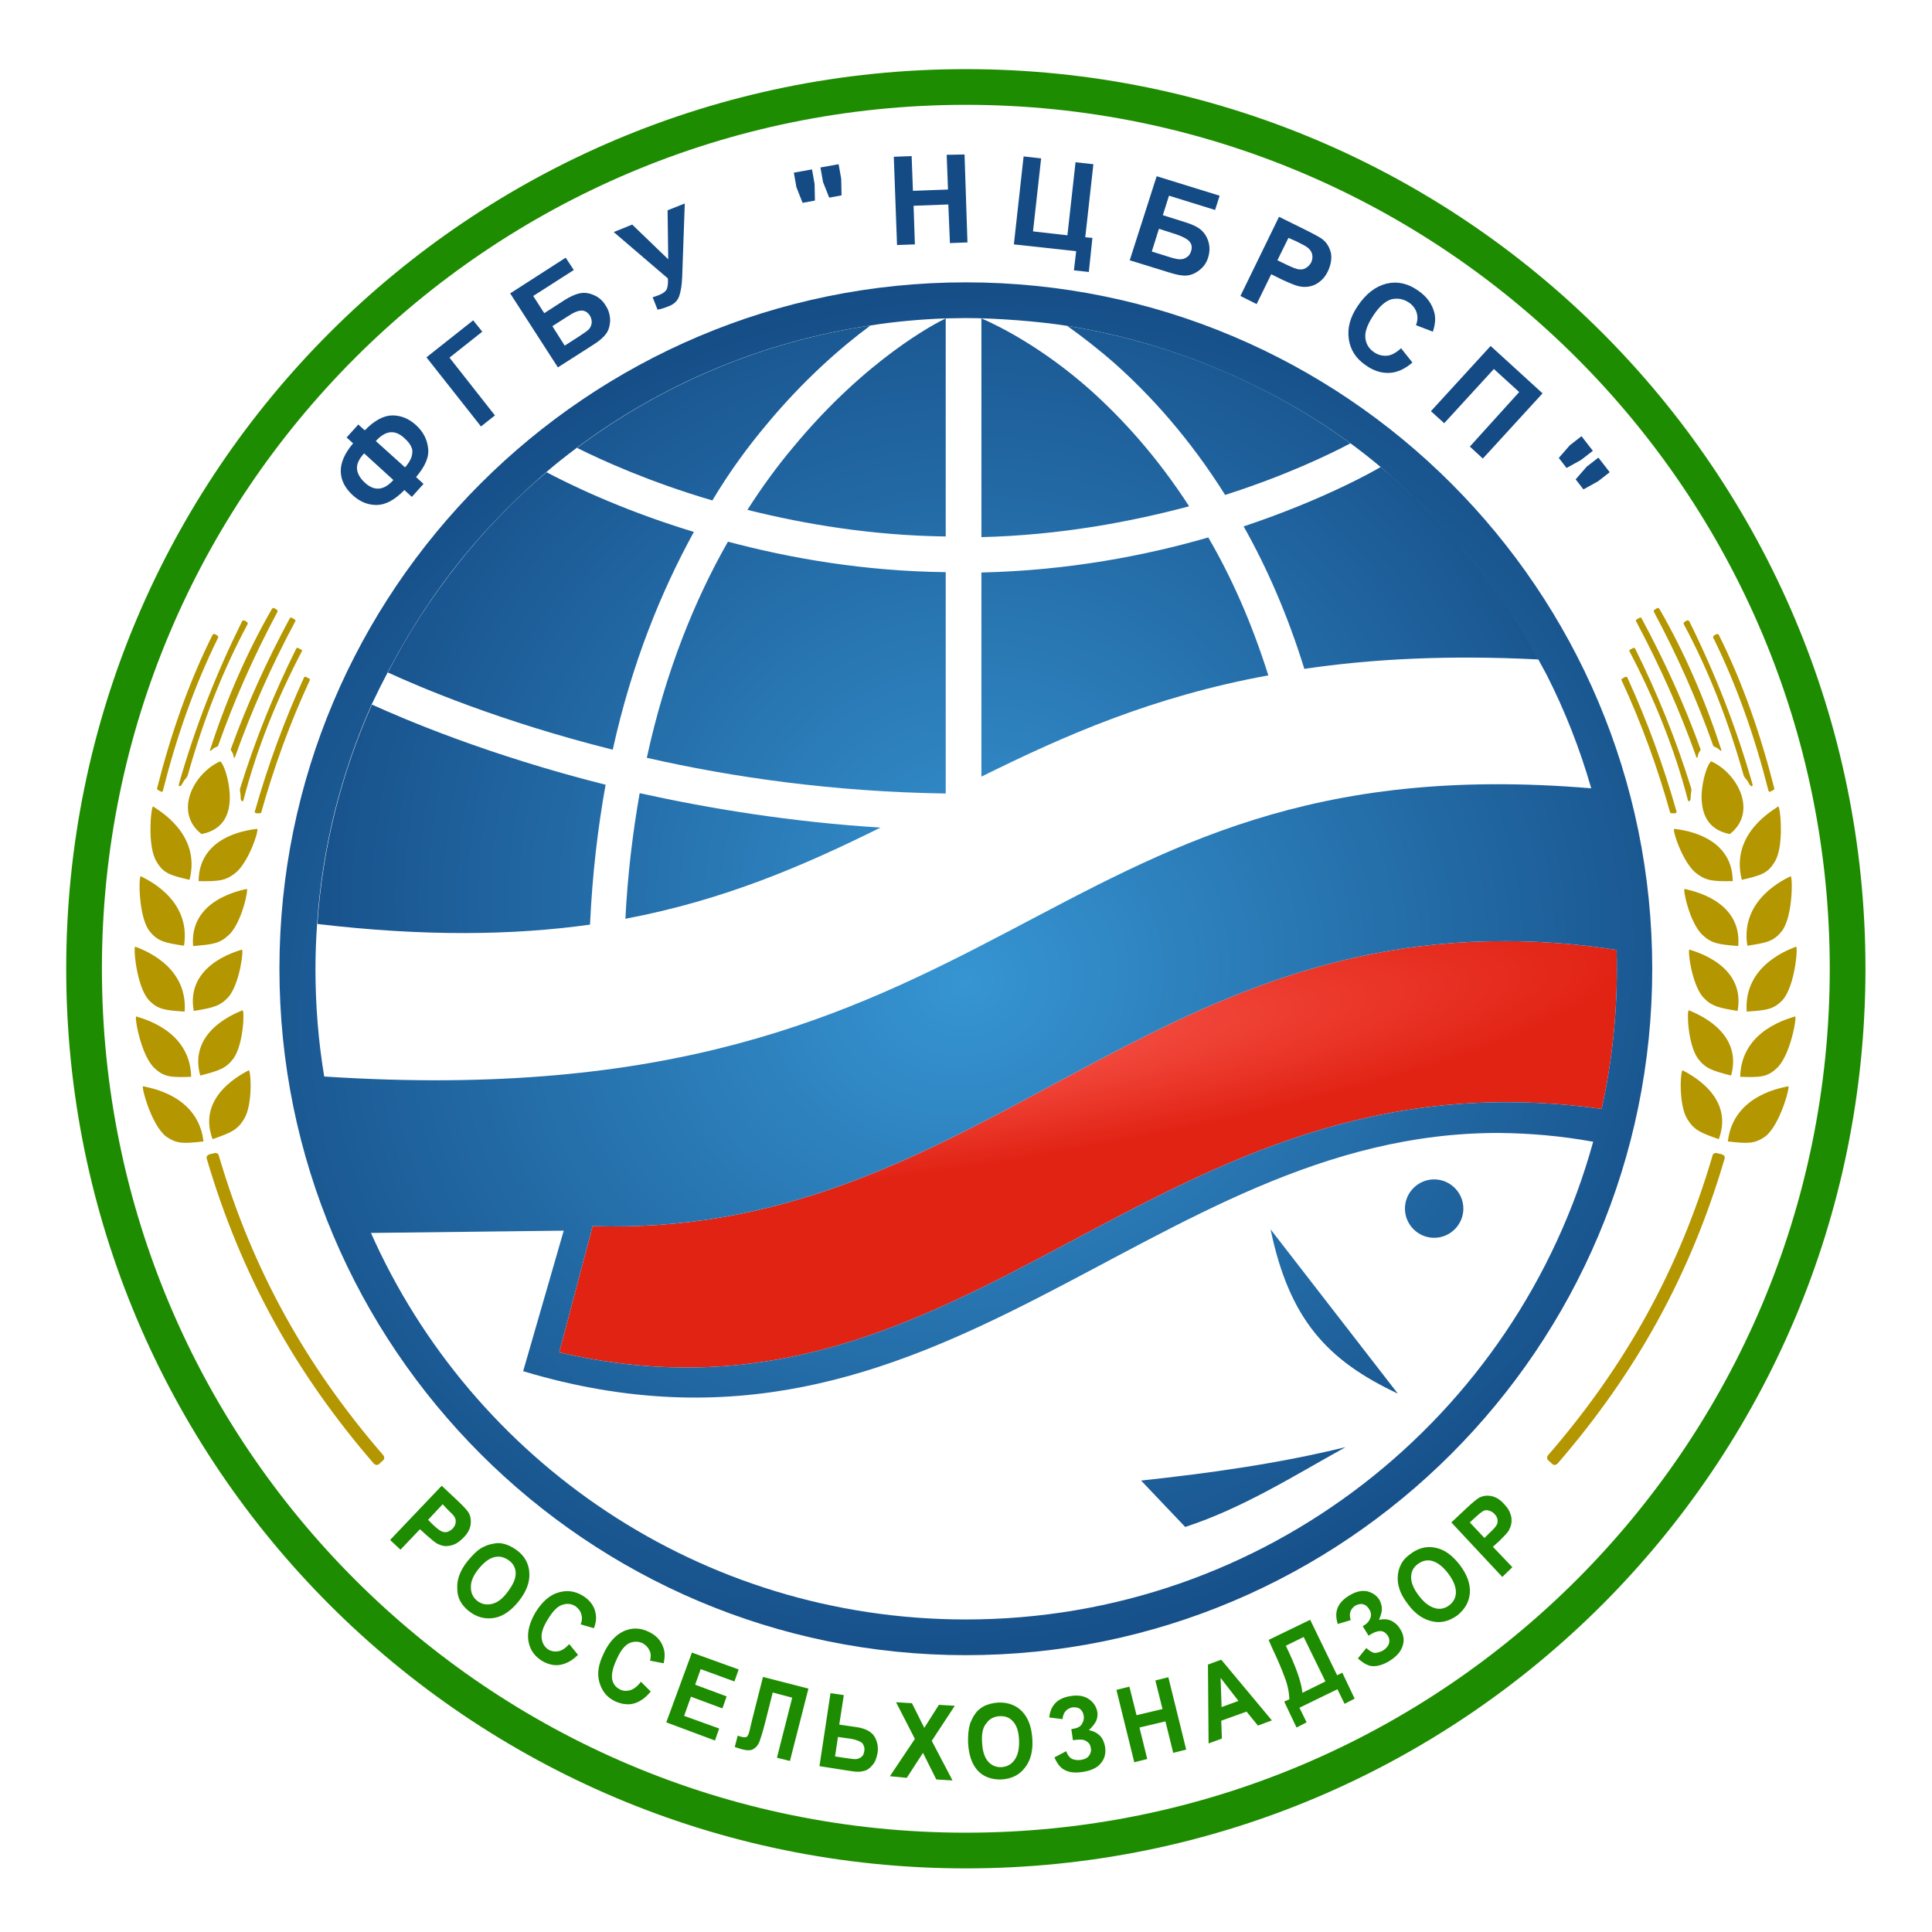
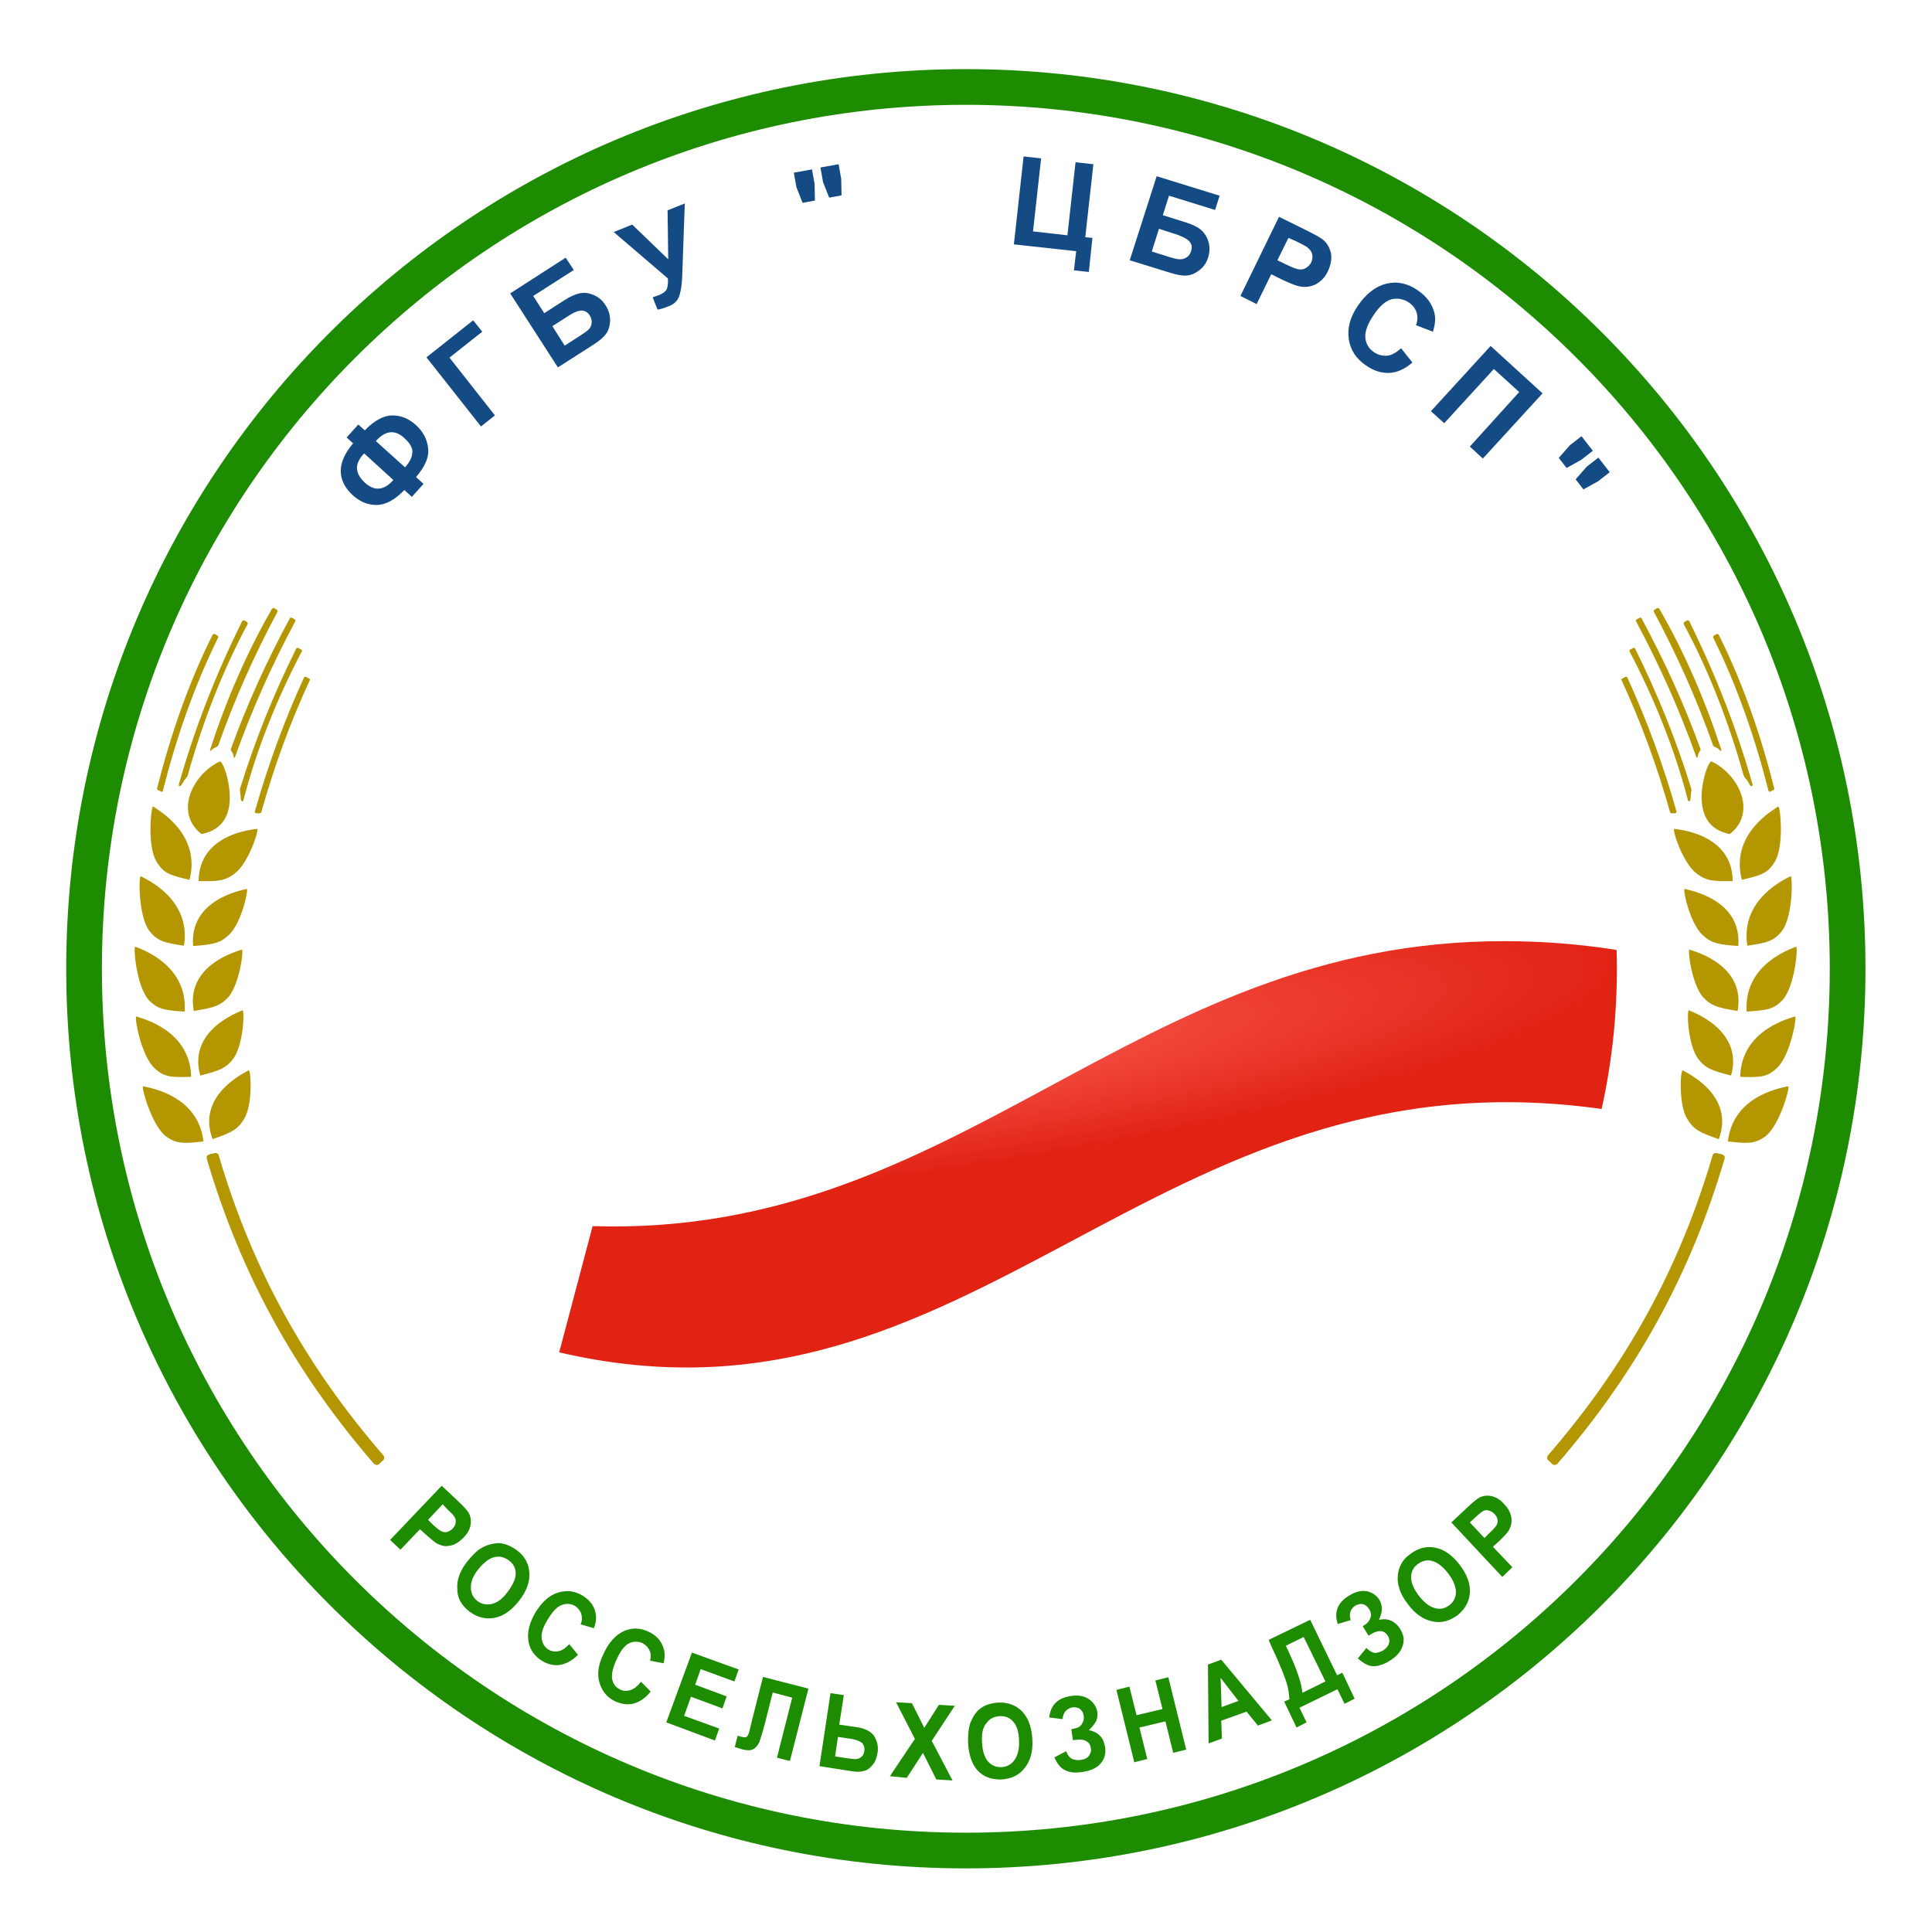
<svg xmlns="http://www.w3.org/2000/svg" xmlns:ns1="http://sodipodi.sourceforge.net/DTD/sodipodi-0.dtd" xmlns:ns2="http://www.inkscape.org/namespaces/inkscape" version="1.1" id="Слой_1" ns1:docname="!ГѓВђГ‚В›ГѓВђГ‚ВѕГѓВђГ‚ВіГѓВђГ‚ВѕГѓВ‘Г‚В‚ГѓВђГ‚ВёГѓВђГ‚Вї ГѓВђГ‚ВќГѓВђГ‚В¦ГѓВђГ‚В‘ГѓВђГ‚В ГѓВђГ‚ВЎГѓВђГ‚Вџ.svg" x="0px" y="0px" viewBox="0 0 595.3 595.3" style="enable-background:new 0 0 595.3 595.3;" xml:space="preserve">
  <style type="text/css">
	.st0{fill:none;}
	.st1{fill:#154B85;}
	.st2{fill:url(#path4335_00000065040961313394970390000014773735928581419395_);}
	.st3{fill:url(#circle4225_00000183966884930116872350000002462263579550053278_);}
	.st4{fill:url(#path7_00000021820478228950645700000018150534846646822300_);}
	.st5{fill-rule:evenodd;clip-rule:evenodd;fill:#1E8C00;}
	.st6{fill-rule:evenodd;clip-rule:evenodd;fill:#B49600;}
</style>
  <g id="Слой_x0020_1">
    <path id="_123" ns2:groupmode="layer" ns2:label="ГѓВђГ‚ВЎГѓВђГ‚В»ГѓВђГ‚ВѕГѓВђГ‚В№ 1" class="st0" d="   M144.6,135c90.5-84.4,232.2-79.4,316.6,11.1s79.4,232.2-11.1,316.6s-232.2,79.4-316.6-11.1S54.1,219.3,144.6,135L144.6,135z" />
    <path id="path6" class="st1" d="M128.2,147l2.3,2.1l-3.6,4l-2.3-2.1c-3,3.1-5.9,4.6-8.6,4.6c-2.7,0-5.1-1-7.3-3   c-2.3-2.1-3.6-4.5-3.7-7.2c-0.1-2.7,1.1-5.6,3.8-8.8l-2-1.8l3.6-4l2,1.8c3-3.1,5.9-4.6,8.5-4.6c2.7,0,5.1,1,7.3,3   c2.2,2,3.4,4.4,3.7,7C132.3,140.8,131,143.7,128.2,147L128.2,147z M124.8,144c1-1.1,1.6-2.1,2-3.2c0.3-1.1,0.4-2.1,0-2.9   c-0.3-0.9-1-1.8-2.2-2.9c-2.9-2.7-5.8-2.4-8.8,0.9L124.8,144L124.8,144z M121.2,147.9l-9-8.2c-1.6,1.7-2.3,3.3-2.2,4.7   c0.1,1.5,0.9,2.9,2.4,4.3C115.3,151.4,118.3,151.2,121.2,147.9z" />
    <polygon id="_1" class="st1" points="131.4,110.1 145.8,98.7 148.6,102.2 138.5,110.2 152.5,128 148.2,131.4  " />
    <path id="_2" class="st1" d="M157.2,90.4l17.1-11l2.5,3.8l-12.5,8l3.4,5.3l6.2-4c1.7-1.1,3.3-1.8,4.6-2.1c1.4-0.3,2.8-0.2,4.4,0.5   c1.5,0.6,2.8,1.7,3.7,3.2c1,1.5,1.4,3.1,1.4,4.8c-0.1,1.6-0.5,3-1.3,4c-0.8,1.1-2.1,2.2-4,3.4l-10.8,6.9L157.2,90.4z M174,106.5   l4.5-2.9c1.4-0.9,2.4-1.6,2.9-2.1c0.5-0.5,0.8-1.2,0.9-1.9c0.1-0.8-0.1-1.5-0.5-2.3c-0.7-1.1-1.6-1.6-2.6-1.6   c-1.1,0-2.5,0.6-4.3,1.8l-4.7,3L174,106.5L174,106.5z" />
    <path id="_3" class="st1" d="M189.1,71.5l5.7-2.3l11.1,10.7l-0.2-15.1l5.3-2.1l-0.8,22.6c-0.1,2.5-0.4,4.4-0.9,5.9   c-0.5,1.5-1.6,2.5-3.1,3.1c-1.5,0.6-2.7,1-3.6,1.1l-1.5-3.8c0.7-0.2,1.4-0.5,2-0.7c1.2-0.5,1.9-1,2.3-1.7c0.3-0.6,0.5-1.8,0.4-3.4   L189.1,71.5z" />
    <path id="_4" class="st1" d="M247.3,62.5l-1.9-4.8l-0.8-4.5l5.6-1l0.8,4.5l0.1,5.1L247.3,62.5z M255.5,60.9l-1.9-4.8l-0.8-4.5   l5.6-1l0.8,4.5l0.1,5.1L255.5,60.9z" />
-     <polygon id="_5" class="st1" points="297.2,47.6 298.1,74.7 292.7,74.9 292.2,63 281.5,63.4 281.9,75.3 276.4,75.5 275.4,48.3    280.9,48.1 281.3,58.8 292.1,58.4 291.7,47.7  " />
    <polygon id="_6" class="st1" points="334.4,73.1 336.6,73.3 335.5,83.8 330.9,83.3 331.6,77.4 312.4,75.3 315.4,48.2 320.8,48.8    318.3,71.3 328.9,72.5 331.4,50 336.9,50.6  " />
    <path id="_7" class="st1" d="M356.4,54.3l19.4,6l-1.4,4.4l-14.2-4.4l-1.9,6l7,2.2c1.9,0.6,3.5,1.3,4.6,2.2c1.1,0.9,1.9,2.1,2.4,3.6   c0.5,1.6,0.5,3.2,0,4.9c-0.5,1.8-1.5,3.1-2.8,4.1c-1.3,1-2.6,1.5-3.9,1.6c-1.3,0.1-3-0.2-5.2-0.9l-12.3-3.8L356.4,54.3L356.4,54.3z    M354.9,77.5l5.1,1.6c1.6,0.5,2.8,0.8,3.5,0.8c0.7,0,1.4-0.1,2.1-0.6c0.7-0.4,1.1-1,1.4-1.9c0.4-1.2,0.2-2.2-0.5-3   c-0.7-0.8-2.1-1.5-4.1-2.2l-5.3-1.7L354.9,77.5z" />
    <path id="_8" class="st1" d="M382.2,91.2l11.9-24.4l7.9,3.9c3,1.5,4.9,2.5,5.7,3.2c1.2,1,2,2.4,2.4,4.1c0.3,1.7,0,3.5-0.9,5.5   c-0.7,1.5-1.6,2.6-2.7,3.4c-1,0.8-2.1,1.2-3.2,1.4c-1.1,0.2-2.2,0.1-3.1-0.1c-1.3-0.3-3.1-1.1-5.3-2.1l-3.2-1.6l-4.5,9.2   L382.2,91.2L382.2,91.2z M397,73.3l-3.4,6.9l2.7,1.3c1.9,0.9,3.3,1.5,4.1,1.5c0.8,0.1,1.5-0.1,2.1-0.5c0.6-0.4,1.1-0.9,1.5-1.6   c0.4-0.9,0.5-1.7,0.3-2.6c-0.2-0.8-0.7-1.5-1.5-2.1c-0.5-0.4-1.7-1-3.5-1.9L397,73.3L397,73.3z" />
    <path id="_9" class="st1" d="M431.7,107.3l3.5,4.4c-2.3,2-4.7,3.1-7.1,3.2c-2.4,0.1-4.8-0.6-7.2-2.3c-3-2-4.8-4.7-5.3-8.1   c-0.5-3.4,0.4-6.8,2.8-10.3c2.5-3.7,5.5-6,8.8-6.8c3.3-0.8,6.6-0.1,9.7,2.1c2.8,1.9,4.4,4.2,5.1,7c0.4,1.7,0.2,3.6-0.5,5.7l-5.2-2   c0.5-1.3,0.6-2.6,0.2-3.9c-0.4-1.2-1.2-2.3-2.4-3.1c-1.7-1.1-3.4-1.4-5.3-1c-1.8,0.5-3.7,2.1-5.5,4.8c-1.9,2.8-2.8,5.2-2.6,7.1   c0.2,1.9,1.1,3.4,2.8,4.5c1.2,0.8,2.5,1.1,3.9,1C428.7,109.5,430.2,108.7,431.7,107.3L431.7,107.3z" />
    <polygon id="_10" class="st1" points="445,130.4 440.9,126.7 459.3,106.6 475.3,121.2 456.9,141.3 452.9,137.6 468.1,120.8    460.3,113.7  " />
    <path id="_11" class="st1" d="M480.3,141.1l3.4-3.9l3.6-2.8l3.5,4.5l-3.6,2.8l-4.5,2.5L480.3,141.1L480.3,141.1z M485.5,147.7   l3.4-3.9l3.6-2.8l3.5,4.5l-3.6,2.8l-4.5,2.5L485.5,147.7L485.5,147.7z" />
    <radialGradient id="path4335_00000024686705660945121520000010042955552510312333_" cx="17178.988" cy="-55137.809" r="4598.62" gradientTransform="matrix(4.717842e-02 -7.549313e-03 -6.412762e-03 -6.775512e-03 -884.258 82.901)" gradientUnits="userSpaceOnUse">
      <stop offset="0" style="stop-color:#FA5A50" />
      <stop offset="1" style="stop-color:#E12314" />
    </radialGradient>
    <path id="path4335" ns2:connector-curvature="0" ns1:nodetypes="scscccs" style="fill:url(#path4335_00000024686705660945121520000010042955552510312333_);" d="   M463.8,290c10.8,0,22.3,0.8,34.3,2.7c0.1,1.9,0.1,3.9,0.1,5.9c0,14.8-1.6,29.2-4.7,43.1c-139.1-19.5-192.8,104.9-321.2,75   l10.3-38.9C296.6,381.4,348.5,289.7,463.8,290L463.8,290z" />
    <radialGradient id="circle4225_00000115508952445739978800000017712703224543180981_" cx="20286.262" cy="-18163.049" r="7460.94" gradientTransform="matrix(5.387499e-02 -1.373210e-02 -1.177693e-02 -4.620274e-02 -1009.268 -257.858)" gradientUnits="userSpaceOnUse">
      <stop offset="0" style="stop-color:#3695D2" />
      <stop offset="1" style="stop-color:#001E55" />
    </radialGradient>
-     <path id="circle4225" ns2:connector-curvature="0" style="fill:url(#circle4225_00000115508952445739978800000017712703224543180981_);" d="   M297.6,87C180.9,87,86.1,181.8,86.1,298.5S180.9,510,297.6,510s211.5-94.7,211.5-211.5S414.4,87,297.6,87L297.6,87z M297.6,98   c9.3,0,22.4,1,31.2,2.4c35,5.5,70.3,21.3,96.6,43.5c22.2,19.1,37.4,38.1,51.1,63.9c5.7,11.2,10.3,22.9,13.8,35.1   c-173.2-14.6-176,102.8-390.4,88.8c-1.8-10.8-2.7-21.8-2.7-33.2c0-4.7,0.2-9.3,0.5-13.8c1.6-23.9,7.5-46.7,16.8-67.6   c13.5-28.5,29.9-51,53.8-71.6c3-2.6,6.2-5.1,9.4-7.5c25.9-19.4,56.9-32.7,90.4-37.7c7.5-1.2,15.3-1.9,23.2-2.2   C293.4,98.1,295.5,98,297.6,98L297.6,98z M463.8,290c10.8,0,22.3,0.8,34.3,2.7c0.1,1.9,0.1,3.9,0.1,5.9c0,14.8-1.6,29.2-4.7,43.1   c-139.1-19.5-192.8,104.9-321.2,75l10.3-38.9C296.6,381.4,348.5,289.7,463.8,290z M462.2,349.1c9.3,0.1,18.8,0.9,28.7,2.7   C467.5,436.7,389.9,499,297.6,499c-81.8,0-152.1-48.9-183.3-119.1l59.4-0.7l-12.5,43.3C290.3,461.3,353.4,348.6,462.2,349.1z    M441.9,363.4c-4.9,0-9,4-9,9c0,4.9,4,9,9,9c4.9,0,9-4,9-9C450.9,367.4,446.8,363.4,441.9,363.4z M391.5,378.8   c5.8,27.8,17.5,40.4,39.2,50.6L391.5,378.8z M414.6,445.9c-20.8,5.1-41.8,8-63,10.3l13.6,14.3C382.9,464.7,398.4,454.9,414.6,445.9   z" />
    <radialGradient id="path7_00000130615066826278935480000015454358955225850555_" cx="29344.562" cy="-16102.04" r="6638.01" gradientTransform="matrix(3.409427e-02 0 0 -3.347631e-02 -699.494 -262.888)" gradientUnits="userSpaceOnUse">
      <stop offset="0" style="stop-color:#3491CE" />
      <stop offset="1" style="stop-color:#154B85" />
    </radialGradient>
-     <path id="path7" style="fill:url(#path7_00000130615066826278935480000015454358955225850555_);" d="M114.6,217.1   c10,4.5,35.5,15.5,72,24.7c-2.4,13.3-4.1,27.7-4.8,43.1c-23.6,3.3-51,3.7-84-0.2C99.4,260.8,105.3,238,114.6,217.1L114.6,217.1z    M168.4,145.5c-20.1,17-36.7,38.1-48.9,61.7c9.6,4.4,34.2,15,69.3,23.8c5.9-26.7,14.9-48.7,25-67.1   C190.4,156.8,174.1,148.5,168.4,145.5L168.4,145.5z M236.2,130.8c11.3-13.6,22.8-23.7,32-30.5c-33.5,5-64.5,18.3-90.4,37.7   c7.6,3.8,22.3,10.5,41.7,16.2C224.8,145.3,230.5,137.6,236.2,130.8z M192.7,283.1c30.6-5.8,55-16.4,78.6-28.1   c-27.3-1.7-52.4-5.8-74.2-10.6C195,256.4,193.4,269.2,192.7,283.1L192.7,283.1z M336.1,120.3c-14.8-13.2-28.4-19.9-33.7-22.2v67.4   c24.3-0.6,46-4.7,64-9.5C356.5,140.7,345.9,129.1,336.1,120.3L336.1,120.3z M377.5,152.5c18.8-6,32.4-12.6,38.6-15.9   c-25-18.3-55.4-31.1-87.3-36.2c4.4,3.1,9.8,7.3,14.7,11.6C354.5,121.8,366.5,135,377.5,152.5L377.5,152.5z M425.4,143.9   c-1.1,0.7-17,9.9-42.2,18.3c7.1,12.6,13.5,27.1,18.7,43.9c20.8-3.1,44.7-4.3,72.2-2.9C461.8,180.5,445.2,160.3,425.4,143.9   L425.4,143.9z M199.3,233.5c26.3,6,57.6,10.5,92.1,11v-68.2c-25.2-0.3-48-4.3-67.1-9.4C214.1,184.8,205.1,206.8,199.3,233.5z    M244.4,137.8c-4.8,5.7-9.5,12.1-14.1,19.3c17.6,4.4,38.3,7.9,61.1,8.2l0-67.2C288.3,99.6,266.9,110.6,244.4,137.8L244.4,137.8z    M302.4,176.4v62.9c25.6-12.7,52.9-24.7,88.4-31.2c-5.2-16.5-11.5-30.5-18.5-42.5C353,171.2,329.1,175.8,302.4,176.4L302.4,176.4z" />
    <path id="path8" class="st5" d="M120.2,474.5l15.9-16.7l4.9,4.6c1.8,1.7,2.9,2.9,3.4,3.7c0.6,1.1,0.8,2.3,0.6,3.7   c-0.2,1.4-0.9,2.7-2.2,4c-1,1-1.9,1.7-2.9,2.1c-1,0.4-1.9,0.5-2.8,0.5c-0.9-0.1-1.6-0.4-2.3-0.7c-0.9-0.5-2-1.5-3.4-2.7l-2-1.8   l-6,6.3L120.2,474.5L120.2,474.5z M136.4,463.5l-4.5,4.8l1.6,1.6c1.2,1.1,2.1,1.8,2.7,2c0.5,0.2,1.1,0.3,1.7,0.1   c0.5-0.2,1.1-0.5,1.6-1c0.5-0.6,0.9-1.3,0.9-1.9c0.1-0.7-0.1-1.4-0.5-1.9c-0.3-0.5-1-1.1-2.1-2.2L136.4,463.5L136.4,463.5z    M144,481.1c1.5-1.8,2.8-3.2,4.3-4.1c1.1-0.6,2.2-1.1,3.5-1.3c1.2-0.3,2.4-0.3,3.4,0c1.4,0.3,2.7,1,4.1,2c2.4,1.8,3.7,4.2,3.8,7   c0.2,2.7-0.9,5.7-3.2,8.6s-4.8,4.7-7.5,5.2c-2.7,0.5-5.3-0.1-7.7-1.9c-2.5-1.9-3.8-4.2-3.8-7C140.7,486.7,141.8,483.9,144,481.1   L144,481.1z M147.4,483.5c-1.6,2-2.4,3.9-2.3,5.7c0,1.7,0.7,3.1,2,4.1c1.3,1,2.8,1.3,4.5,0.9c1.7-0.4,3.3-1.6,4.9-3.8   c1.6-2.2,2.4-3.9,2.4-5.6c0-1.6-0.7-3-2.1-4c-1.4-1-2.8-1.4-4.5-1C150.7,480.2,149.1,481.4,147.4,483.5z M175.4,506.6l2.7,3.3   c-1.8,1.8-3.7,2.8-5.6,3.1c-1.8,0.3-3.8-0.2-5.6-1.3c-2.3-1.5-3.7-3.5-4.1-6.2c-0.4-2.7,0.4-5.6,2.2-8.7c2-3.2,4.3-5.3,7-6.1   c2.7-0.8,5.1-0.5,7.6,1c2.1,1.3,3.5,3.1,3.9,5.3c0.3,1.3,0.2,2.9-0.5,4.7l-4.1-1.2c0.5-1.1,0.5-2.2,0.2-3.2c-0.3-1-0.9-1.7-1.8-2.4   c-1.3-0.8-2.7-0.9-4.1-0.4c-1.5,0.5-2.9,2-4.3,4.3c-1.6,2.5-2.2,4.5-2,6c0.2,1.6,0.9,2.7,2.1,3.5c0.9,0.5,1.9,0.7,3,0.5   C173.1,508.6,174.2,507.9,175.4,506.6L175.4,506.6z M197.5,518.2l3,3c-1.6,2-3.4,3.2-5.2,3.7s-3.8,0.2-5.8-0.7   c-2.5-1.2-4-3.1-4.8-5.8s-0.3-5.6,1.3-8.9c1.6-3.5,3.8-5.8,6.2-6.9c2.5-1.1,5-1.1,7.7,0.2c2.3,1.1,3.8,2.7,4.5,4.9   c0.5,1.3,0.5,2.8,0.1,4.8l-4.2-0.8c0.3-1.2,0.3-2.3-0.2-3.2c-0.4-0.9-1.1-1.6-2.1-2.2c-1.4-0.6-2.7-0.6-4.1,0   c-1.4,0.7-2.7,2.3-3.8,4.8c-1.3,2.7-1.7,4.7-1.5,6.2c0.3,1.6,1.1,2.6,2.5,3.3c1,0.5,2,0.5,3.1,0.2   C195.4,520.4,196.5,519.5,197.5,518.2L197.5,518.2z M205.3,530.7l7.9-21.5l14.4,5.2l-1.3,3.7l-10.4-3.8l-1.7,4.8l9.7,3.6l-1.3,3.7   l-9.7-3.6l-2.1,5.9l10.8,3.9l-1.3,3.7L205.3,530.7L205.3,530.7z M235.1,516.7l14,3.6l-5.7,22.3l-4-1l4.7-18.5l-6-1.6l-2.4,9.5   c-0.7,2.7-1.3,4.6-1.7,5.7c-0.5,1.1-1,1.7-1.8,2.2c-0.8,0.5-1.8,0.5-3.2,0.2c-0.5-0.1-1.3-0.4-2.6-0.8l0.9-3.5l0.9,0.3   c0.8,0.2,1.5,0.3,1.8,0.1c0.4-0.2,0.6-0.7,0.9-1.7l0.9-3.8L235.1,516.7L235.1,516.7z M255.9,521.7l4.1,0.6l-1.4,9.1l5.5,0.8   c2.6,0.4,4.4,1.4,5.3,2.8c0.9,1.5,1.3,3.2,1,5.1c-0.3,1.6-0.7,2.8-1.6,3.8c-0.8,1-1.7,1.6-2.7,1.8c-1,0.3-2.3,0.3-4,0l-9.6-1.5   L255.9,521.7L255.9,521.7z M257.3,541.2l4,0.6c1.3,0.2,2.2,0.3,2.7,0.2c0.5-0.1,1-0.3,1.5-0.7c0.5-0.5,0.7-1,0.8-1.7   c0.2-1-0.1-1.8-0.6-2.5c-0.6-0.5-1.7-1-3.3-1.3l-4.2-0.6L257.3,541.2L257.3,541.2z M274.2,547.3l7.7-11.5l-5.8-11.3l4.9,0.3   l3.8,7.6l4.5-7.1l4.9,0.3l-7.1,10.8l6.4,12.2l-5-0.3l-4.1-8.2l-5,7.7L274.2,547.3L274.2,547.3z M298.3,537.1   c-0.1-2.3,0.1-4.3,0.6-6c0.5-1.2,1-2.3,1.7-3.2c0.7-1,1.6-1.6,2.6-2.2c1.3-0.6,2.7-1,4.4-1.1c3-0.1,5.5,0.8,7.4,2.8   c1.9,2,2.9,4.9,3.1,8.6c0.2,3.7-0.6,6.6-2.4,8.8c-1.7,2.2-4.1,3.3-7.1,3.5c-3,0.1-5.6-0.8-7.4-2.8   C299.5,543.6,298.5,540.8,298.3,537.1L298.3,537.1z M302.6,536.8c0.1,2.6,0.7,4.6,1.8,5.9c1.1,1.3,2.6,1.9,4.2,1.8   c1.6-0.1,3-0.8,4-2.2s1.5-3.4,1.4-6c-0.1-2.7-0.7-4.6-1.8-5.8c-1.1-1.3-2.5-1.8-4.2-1.7c-1.7,0.1-3.1,0.8-4,2.1   C302.9,532.1,302.4,534.1,302.6,536.8L302.6,536.8z M327.4,529.7l-4.1-0.5c0.4-3.8,2.6-6,6.6-6.6c2.4-0.4,4.3,0,5.7,1   c1.4,1,2.2,2.3,2.5,3.8c0.2,1.1,0,2.1-0.4,3c-0.5,0.9-1.2,1.8-2.2,2.7c1.5,0.3,2.6,0.9,3.4,1.7c0.8,0.8,1.3,1.9,1.6,3.4   c0.3,2-0.1,3.7-1.3,5.1c-1.1,1.4-3,2.3-5.7,2.7c-2.1,0.3-3.8,0.2-5.2-0.5c-1.4-0.6-2.5-1.9-3.4-4l3.6-1.9c0.5,1.3,1.2,2.1,1.9,2.4   c0.7,0.3,1.6,0.4,2.5,0.3c1.3-0.2,2.2-0.6,2.7-1.4c0.5-0.7,0.7-1.5,0.5-2.3c-0.1-0.9-0.5-1.6-1.4-2.1c-0.7-0.5-1.8-0.6-3.2-0.4   l-0.9,0.1l-0.5-3.4l0.5-0.1c1.3-0.2,2.2-0.6,2.7-1.4c0.5-0.8,0.8-1.6,0.6-2.7c-0.1-0.8-0.5-1.5-1.1-2c-0.6-0.5-1.5-0.6-2.5-0.5   C328.5,526.6,327.6,527.7,327.4,529.7L327.4,529.7z M349.5,543l-5.5-22.3l4-1l2.2,8.8l8-1.9l-2.2-8.8l4-1l5.5,22.3l-4,1l-2.4-9.7   l-8,1.9l2.4,9.7L349.5,543z M391.9,530.1l-4.3,1.6l-3.5-4.3l-7.8,2.8l0.2,5.5l-4.1,1.5l-0.2-24.3l4.1-1.5L391.9,530.1L391.9,530.1z    M381.6,524.1l-5.5-7.1l0.3,9L381.6,524.1L381.6,524.1z M390.9,505.3l12.8-6.2l8.3,17.1l1.6-0.8l3.8,8l-3.1,1.6l-2.2-4.5l-11.7,5.7   l2.2,4.5l-3.1,1.6l-3.8-8l1.6-0.7c-0.1-2.1-0.5-4.4-1.5-6.9c-0.9-2.5-2.2-5.5-3.9-9.1L390.9,505.3L390.9,505.3z M396.2,507.1   c3,6.2,4.8,11.1,5.1,14.5l7.1-3.5l-6.7-13.7L396.2,507.1L396.2,507.1z M416.2,499.2l-4,1.2c-1.2-3.7-0.1-6.5,3.4-8.7   c2.1-1.3,3.9-1.7,5.6-1.4c1.6,0.4,2.9,1.2,3.8,2.6c0.5,0.9,0.8,1.9,0.8,2.9c0,1-0.4,2.1-0.9,3.3c1.5-0.3,2.7-0.2,3.8,0.3   c1,0.5,2,1.3,2.7,2.5c1.1,1.7,1.4,3.5,0.8,5.2c-0.5,1.7-1.8,3.3-4.1,4.7c-1.8,1.1-3.5,1.6-4.9,1.6c-1.5,0-3-0.8-4.8-2.4l2.6-3.2   c1.1,1,2,1.5,2.7,1.5s1.6-0.3,2.4-0.7c1.1-0.7,1.7-1.5,1.9-2.3c0.2-0.8,0.1-1.6-0.4-2.3c-0.5-0.8-1.2-1.3-2-1.4   c-0.9-0.1-1.9,0.2-3.1,0.9l-0.8,0.5l-1.8-2.9l0.4-0.3c1.1-0.6,1.7-1.5,2-2.4c0.3-0.9,0.1-1.8-0.5-2.7c-0.5-0.7-1-1.2-1.8-1.4   c-0.7-0.2-1.6,0-2.5,0.5C416,495.9,415.6,497.4,416.2,499.2L416.2,499.2z M433.9,494.4c-1.4-1.8-2.4-3.6-2.8-5.2   c-0.4-1.2-0.5-2.5-0.4-3.7c0.1-1.2,0.4-2.3,0.9-3.3c0.6-1.3,1.6-2.4,3-3.4c2.4-1.8,5-2.5,7.7-1.9c2.7,0.5,5.2,2.3,7.5,5.3   c2.2,2.9,3.3,5.8,3.1,8.6c-0.2,2.8-1.5,5-3.8,6.9c-2.5,1.8-5,2.5-7.7,1.9C438.8,499.1,436.1,497.4,433.9,494.4L433.9,494.4z    M437.2,491.7c1.6,2.1,3.2,3.3,4.9,3.8c1.6,0.5,3.2,0.1,4.5-0.9c1.3-1,2-2.4,2-4c0-1.6-0.7-3.6-2.4-5.8c-1.6-2.1-3.2-3.3-4.8-3.8   c-1.6-0.5-3.1-0.1-4.5,0.9c-1.4,1-2.1,2.4-2.1,4.1C434.8,487.7,435.6,489.6,437.2,491.7L437.2,491.7z M462.9,485.9l-15.7-16.8   l4.9-4.6c1.8-1.7,3.1-2.7,3.8-3.1c1.1-0.5,2.3-0.7,3.7-0.4c1.4,0.3,2.7,1.1,3.9,2.5c1,1,1.6,2,1.9,3c0.4,1,0.4,1.9,0.3,2.8   s-0.5,1.6-0.8,2.3c-0.5,0.8-1.6,1.9-2.9,3.2l-2,1.8l6,6.3L462.9,485.9L462.9,485.9z M452.9,469.1l4.5,4.8l1.6-1.6   c1.2-1.1,1.9-1.9,2.2-2.5c0.3-0.5,0.3-1.1,0.2-1.7c-0.1-0.5-0.4-1.1-0.9-1.6c-0.5-0.6-1.2-0.9-1.9-1.1c-0.7-0.2-1.4,0-1.9,0.4   c-0.5,0.3-1.2,0.9-2.3,1.9L452.9,469.1L452.9,469.1z" />
    <path id="path9" class="st5" d="M297.6,21.3c-153.1,0-277.2,124.1-277.2,277.2s124.1,277.2,277.2,277.2s277.2-124.1,277.2-277.2   S450.8,21.3,297.6,21.3L297.6,21.3z M297.6,564.7c-147,0-266.2-119.2-266.2-266.2S150.7,32.3,297.6,32.3s266.2,119.2,266.2,266.2   S444.7,564.7,297.6,564.7z" />
    <path id="path10" class="st6" d="M529,355.3c0.6,0.2,1,0.2,1.6,0.4c0.6,0.2,1,0.7,0.8,1.3c-10.5,35.7-27.2,65.9-51.5,94   c-0.2,0.2-0.5,0.3-0.8,0.4c-0.3,0-0.6-0.1-0.8-0.3c-0.5-0.4-0.7-0.7-1.2-1.1c-0.5-0.4-0.5-1.1-0.1-1.6   c23.9-27.6,40.4-57.3,50.7-92.4c0.1-0.3,0.2-0.5,0.5-0.6C528.4,355.3,528.7,355.2,529,355.3L529,355.3z M510.6,187.4   c-0.3,0.2-0.4,0.2-0.7,0.4c-0.3,0.2-0.4,0.5-0.3,0.7c7.2,13.5,13.2,26.9,18.3,41.3c0,0.1,0.3,0.2,0.4,0.3c0.6,0.2,1.2,0.6,1.7,1.1   c0.4,0.4,0.4-0.1,0.4-0.1c-4.9-15.1-11.2-29.8-19.1-43.5c-0.1-0.1-0.2-0.2-0.3-0.2C510.9,187.3,510.7,187.3,510.6,187.4   L510.6,187.4z M519.8,191.2c-0.3,0.1-0.4,0.2-0.7,0.4c-0.3,0.1-0.4,0.5-0.3,0.7c7.9,14.7,13.9,30.4,18.4,46.4   c0.2,0.8,0.8,1.3,1.1,1.7c0.4,0.5,0.7,1.4,1.1,1.7c0.5,0.4,0.7-0.1,0.6-0.4c-5-17.6-11.4-33.9-19.5-50.3c-0.1-0.1-0.2-0.2-0.3-0.2   C520.1,191.1,519.9,191.1,519.8,191.2L519.8,191.2z M528.9,195.4c-0.3,0.1-0.4,0.2-0.7,0.4c-0.3,0.1-0.4,0.4-0.3,0.7   c7.4,15,12.9,30.9,17,47.1c0,0.1,0.1,0.2,0.2,0.3c0.1,0.1,0.3,0.1,0.4,0c0.3-0.2,0.5-0.2,0.8-0.4c0.2-0.1,0.5-0.3,0.4-0.6   c-4.1-16.2-9.6-32.3-17.1-47.3c-0.1-0.1-0.2-0.2-0.3-0.2C529.2,195.4,529,195.3,528.9,195.4L528.9,195.4z M504.4,190.8   c0.3-0.2,0.4-0.2,0.7-0.4c0.3-0.2,0.6-0.1,0.7,0.1c7.1,13.2,13.1,26.3,18.2,40.4c0,0.1-0.1,0.4-0.2,0.5c-0.4,0.5-0.6,1.1-0.7,1.8   c-0.1,0.6-0.4,0.1-0.4,0.1c-5.2-14.6-11.3-28.2-18.6-41.9c-0.1-0.1-0.1-0.2,0-0.3C504.1,191,504.2,190.9,504.4,190.8L504.4,190.8z    M502.4,200.1c0.3-0.1,0.4-0.2,0.7-0.4c0.3-0.1,0.6-0.1,0.7,0.1c7,14.1,12.6,28,17.3,43.1c0.2,0.7-0.1,1.4-0.1,1.9   c-0.1,0.6,0,1.4-0.2,1.8c-0.3,0.5-0.7,0.2-0.7,0c-4.1-15.9-10.4-31.4-18-45.9c-0.1-0.1-0.1-0.2,0-0.4   C502.2,200.2,502.3,200.1,502.4,200.1L502.4,200.1z M500,209c0.3-0.1,0.4-0.2,0.7-0.4c0.3-0.1,0.6-0.1,0.7,0.1   c6.2,13.6,11.1,27,15.2,41.4c0,0.1,0,0.2-0.1,0.3c-0.1,0.1-0.3,0.2-0.4,0.2c-0.3,0-0.5,0-0.8,0c-0.2,0-0.6,0-0.7-0.3   c-4-14.2-8.8-27.4-15-40.8c0-0.1,0-0.2,0-0.3C499.8,209.2,499.9,209.1,500,209L500,209z M533,257c8.6-6.7,2.6-18.6-5.7-22.4   c-1,0.4-2.9,5.6-3,10.7C524.3,250.4,525.9,255.6,533,257z M533.4,331.4c3.9-14-11.8-19.5-13-20.1c-0.7-0.3-0.4,10.5,2.8,14.9   C525.5,329.2,527.5,329.9,533.4,331.4z M535.4,311.5c2.6-14.3-13.5-18.4-14.8-18.9c-0.7-0.3,0.6,10.5,4.1,14.6   C527.3,310,529.3,310.5,535.4,311.5L535.4,311.5z M533.9,271.5c-0.1-14.6-16.7-15.9-18-16.1c-0.8-0.1,2.5,10.4,6.8,13.7   C525.7,271.4,527.8,271.6,533.9,271.5z M535.6,291.5c1.2-14.5-15.2-17.2-16.5-17.6c-0.7-0.2,1.5,10.5,5.5,14.2   C527.4,290.7,529.4,291,535.6,291.5L535.6,291.5z M529.6,351c5.1-13.6-10-20.5-11.1-21.2c-0.7-0.4-1.4,10.5,1.4,15   C521.9,348.1,523.8,349,529.6,351L529.6,351z M536.2,331.8c0.3-14.7,15.7-18.1,16.9-18.6c0.7-0.3-1.4,12.2-5.7,16   C544.5,331.9,542.4,332,536.2,331.8z M538.2,311.7c-1-14.7,13.9-19.4,15.2-20c0.7-0.3-0.3,12.3-4.2,16.5   C546.5,311,544.4,311.3,538.2,311.7L538.2,311.7z M536.7,271.1c-3.7-14.4,10.1-21.7,11.2-22.6c0.6-0.5,2,12.3-1.1,17.1   C544.7,269.1,542.7,269.7,536.7,271.1z M538.4,291.4c-2.3-14.6,12.1-20.7,13.3-21.4c0.7-0.4,0.8,12.3-2.6,16.8   C546.6,290,544.5,290.5,538.4,291.4L538.4,291.4z M532.4,351.7c1.7-14.6,17.3-16.6,18.6-17c0.7-0.2-2.5,12-7.1,15.5   C540.6,352.5,538.5,352.4,532.4,351.7z" />
    <path id="path11" class="st6" d="M66.1,355.3c-0.6,0.2-1,0.2-1.6,0.4c-0.6,0.2-1,0.7-0.8,1.3c10.5,35.7,27.2,65.9,51.5,94   c0.2,0.2,0.5,0.3,0.8,0.4c0.3,0,0.6-0.1,0.8-0.3c0.5-0.4,0.7-0.7,1.2-1.1c0.5-0.4,0.5-1.1,0.1-1.6c-23.9-27.6-40.4-57.3-50.7-92.4   c-0.1-0.3-0.2-0.5-0.5-0.6C66.7,355.3,66.4,355.2,66.1,355.3L66.1,355.3z M84.5,187.4c0.3,0.2,0.4,0.2,0.7,0.4   c0.3,0.2,0.4,0.5,0.3,0.7c-7.2,13.5-13.2,26.9-18.3,41.3c0,0.1-0.3,0.2-0.4,0.3c-0.6,0.2-1.2,0.6-1.7,1.1c-0.4,0.4-0.4-0.1-0.4-0.1   c4.9-15.1,11.2-29.8,19.1-43.5c0.1-0.1,0.2-0.2,0.3-0.2C84.2,187.3,84.4,187.3,84.5,187.4z M75.3,191.2c0.3,0.1,0.4,0.2,0.7,0.4   c0.3,0.1,0.4,0.5,0.3,0.7c-7.9,14.7-13.9,30.4-18.4,46.4c-0.2,0.8-0.8,1.3-1.1,1.7c-0.4,0.5-0.7,1.4-1.1,1.7   c-0.5,0.4-0.7-0.1-0.6-0.4c5-17.6,11.4-33.9,19.5-50.3c0.1-0.1,0.2-0.2,0.3-0.2C75.1,191.1,75.2,191.1,75.3,191.2L75.3,191.2z    M66.2,195.4c0.3,0.1,0.4,0.2,0.7,0.4c0.3,0.1,0.4,0.4,0.3,0.7c-7.4,15-12.9,30.9-17,47.1c0,0.1-0.1,0.2-0.2,0.3   c-0.1,0.1-0.3,0.1-0.4,0c-0.3-0.2-0.5-0.2-0.8-0.4c-0.2-0.1-0.5-0.3-0.4-0.6c4.1-16.2,9.6-32.3,17.1-47.3c0.1-0.1,0.2-0.2,0.3-0.2   C65.9,195.3,66.1,195.3,66.2,195.4L66.2,195.4z M90.7,190.8c-0.3-0.2-0.4-0.2-0.7-0.4c-0.3-0.2-0.6-0.1-0.7,0.1   c-7.1,13.2-13.1,26.3-18.2,40.4c0,0.1,0.1,0.4,0.2,0.5c0.4,0.5,0.6,1.1,0.7,1.8c0.1,0.6,0.4,0.1,0.4,0.1   c5.2-14.6,11.3-28.2,18.6-41.9c0.1-0.1,0.1-0.2,0-0.3C91,191,90.9,190.9,90.7,190.8z M92.7,200.1c-0.3-0.1-0.4-0.2-0.7-0.4   c-0.3-0.1-0.6-0.1-0.7,0.1c-7,14.1-12.6,28-17.3,43.1c-0.2,0.7,0.1,1.4,0.1,1.9c0.1,0.6,0,1.4,0.2,1.8c0.3,0.5,0.7,0.2,0.7,0   c4.1-15.9,10.4-31.4,18-45.9c0.1-0.1,0.1-0.2,0-0.4C92.9,200.2,92.8,200.1,92.7,200.1z M95.1,209c-0.3-0.1-0.4-0.2-0.7-0.4   c-0.3-0.1-0.6-0.1-0.7,0.1c-6.2,13.6-11.1,27-15.2,41.4c0,0.1,0,0.2,0.1,0.3c0.1,0.1,0.3,0.2,0.4,0.2c0.3,0,0.5,0,0.8,0   c0.2,0,0.6,0,0.7-0.3c4-14.2,8.8-27.4,15-40.8c0-0.1,0-0.2,0-0.3C95.3,209.2,95.2,209.1,95.1,209L95.1,209z M62.1,257   c-8.6-6.7-2.6-18.6,5.7-22.4c1,0.4,2.9,5.6,3,10.7C70.9,250.4,69.2,255.6,62.1,257z M61.7,331.4c-3.9-14,11.8-19.5,13-20.1   c0.7-0.3,0.4,10.5-2.8,14.9C69.6,329.2,67.6,329.9,61.7,331.4z M59.7,311.5c-2.6-14.3,13.5-18.4,14.8-18.9   c0.7-0.3-0.6,10.5-4.1,14.6C67.8,310,65.8,310.5,59.7,311.5L59.7,311.5z M61.2,271.5c0.1-14.6,16.7-15.9,18-16.1   c0.8-0.1-2.5,10.4-6.8,13.7C69.4,271.4,67.4,271.6,61.2,271.5z M59.5,291.5C58.3,277,74.7,274.3,76,273.9   c0.7-0.2-1.5,10.5-5.5,14.2C67.7,290.7,65.7,291,59.5,291.5z M65.5,351c-5.1-13.6,10-20.5,11.1-21.2c0.7-0.4,1.4,10.5-1.4,15   C73.2,348.1,71.3,349,65.5,351L65.5,351z M58.9,331.8c-0.3-14.7-15.7-18.1-16.9-18.6c-0.7-0.3,1.4,12.2,5.7,16   C50.6,331.9,52.7,332,58.9,331.8z M56.9,311.7c1-14.7-13.9-19.4-15.2-20c-0.7-0.3,0.3,12.3,4.2,16.5   C48.6,311,50.7,311.3,56.9,311.7L56.9,311.7z M58.4,271.1c3.7-14.4-10.1-21.7-11.2-22.6c-0.6-0.5-2,12.3,1.1,17.1   C50.4,269.1,52.4,269.7,58.4,271.1z M56.7,291.4c2.3-14.6-12.1-20.7-13.3-21.4c-0.7-0.4-0.8,12.3,2.6,16.8   C48.5,290,50.6,290.5,56.7,291.4L56.7,291.4z M62.7,351.7c-1.7-14.6-17.3-16.6-18.6-17c-0.7-0.2,2.5,12,7.1,15.5   C54.5,352.5,56.6,352.4,62.7,351.7z" />
  </g>
</svg>